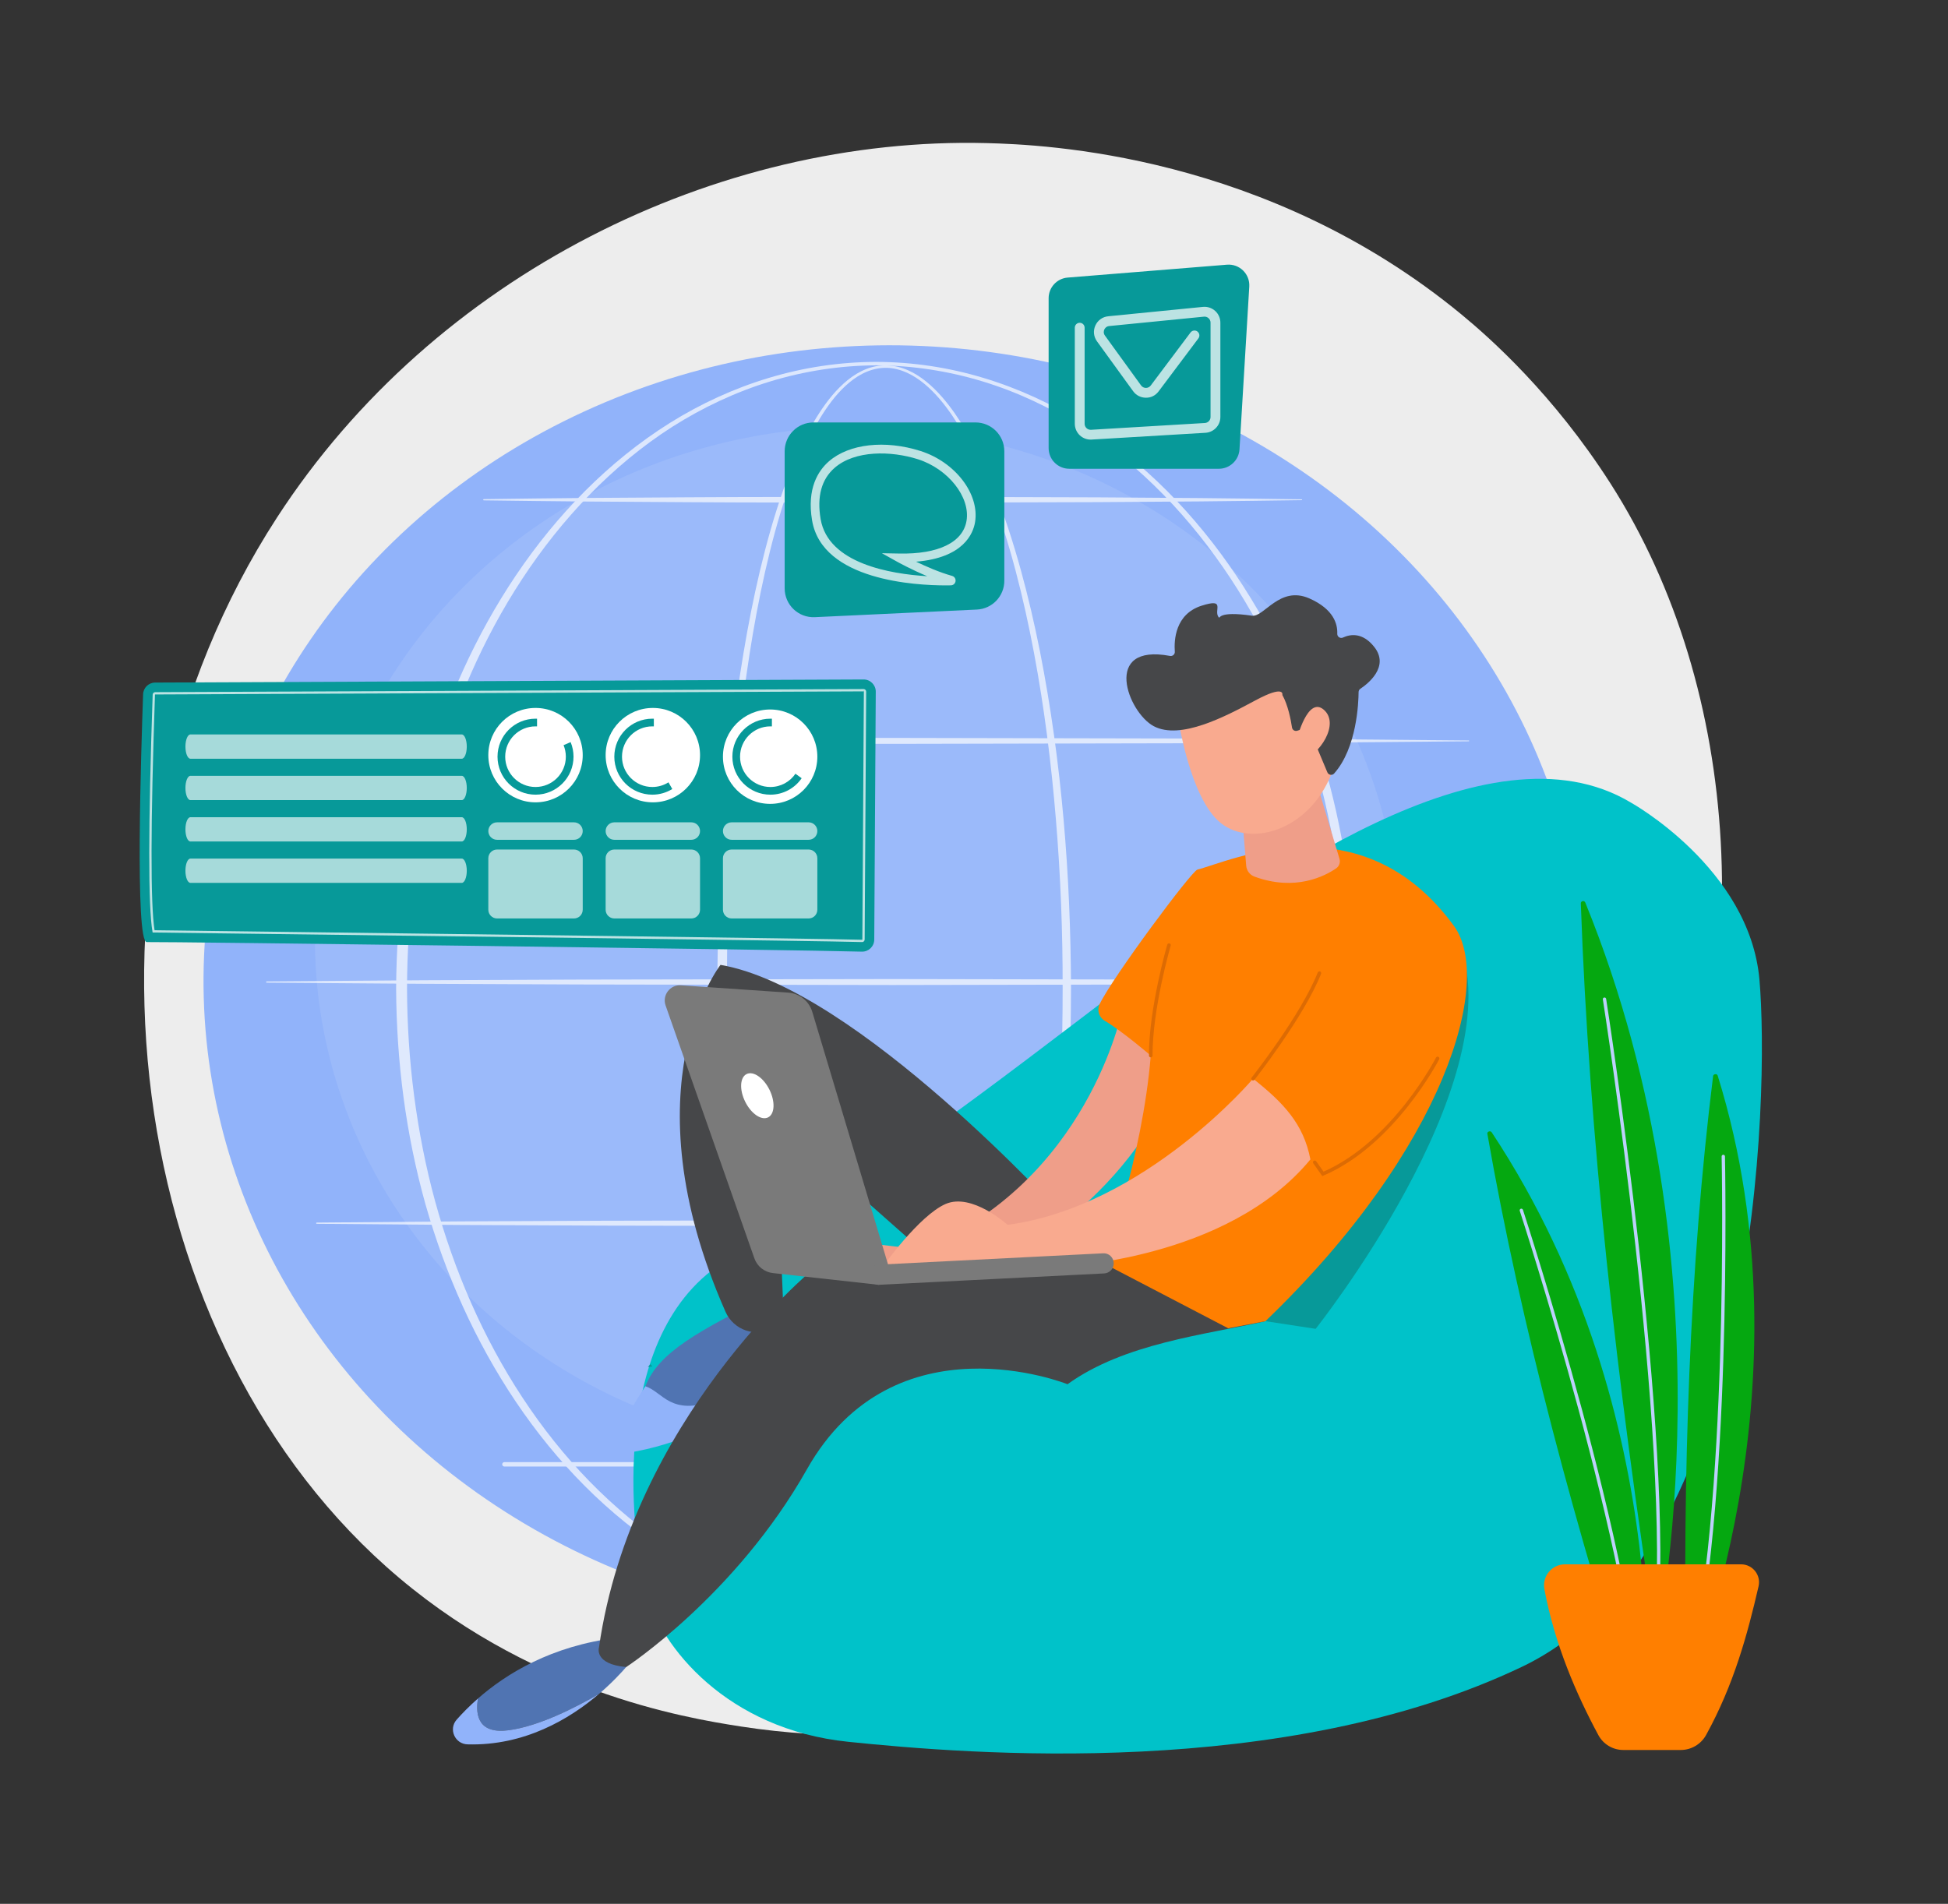
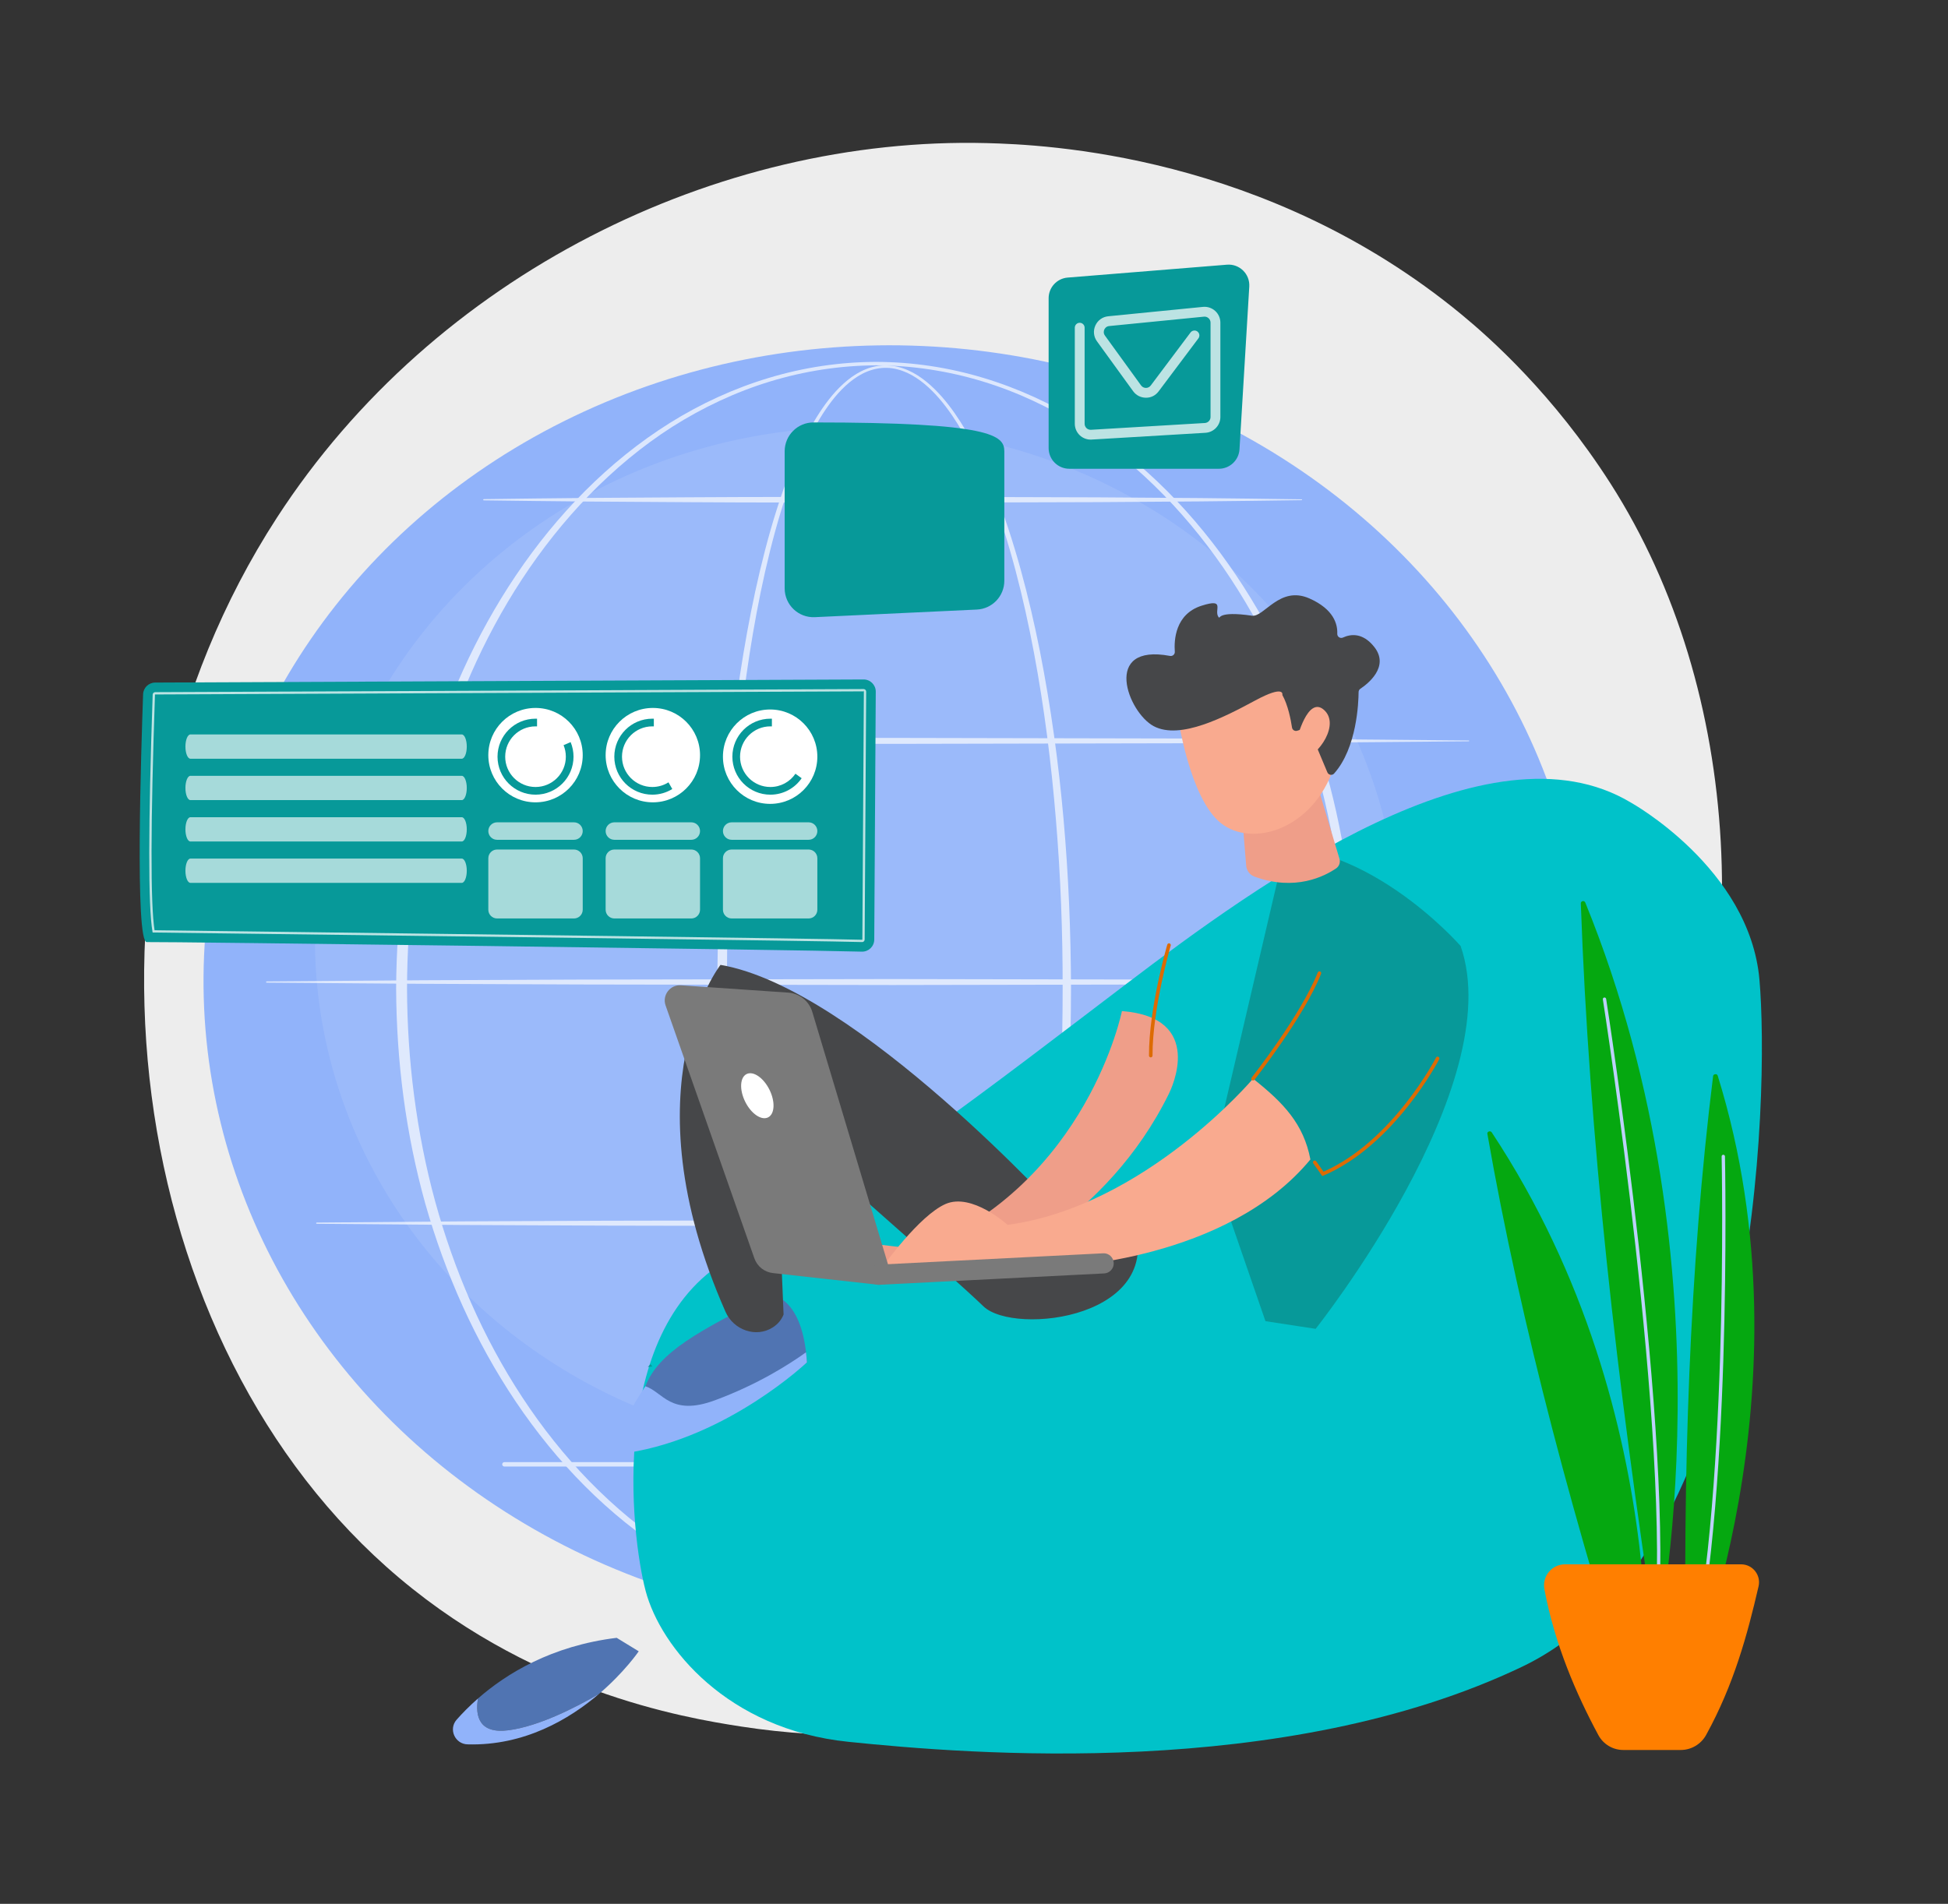
<svg xmlns="http://www.w3.org/2000/svg" version="1.1" x="0px" y="0px" width="519.686px" height="508px" viewBox="0 0 519.686 508" xml:space="preserve">
  <rect x="0" y="0" width="519.686" height="508" fill="#333333" stroke="none" />
  <g id="Background"> </g>
  <g id="Illustration">
    <g>
      <path fill="#EDEDED" d="M441.756,325.19c-40.842,96.166-149.635,150.039-243.98,135.507c-15.353-2.364-57.44-9.408-94.703-42.639 c-71.733-63.973-87.075-190.645-29.209-279.914c42.115-64.973,117.612-101.804,189.35-99.961 c15.452,0.396,74.672,2.843,126.715,45.756c7.645,6.304,24.504,21.281,39.699,45.043 C465.307,184.779,468.373,262.518,441.756,325.19z" />
      <g>
        <ellipse transform="matrix(0.999 0.044 -0.044 0.999 11.76 -10.213)" fill="#91B3FA" cx="238.633" cy="262.896" rx="184.324" ry="170.765" />
        <g opacity="0.24">
          <ellipse fill="#BDD0FB" cx="228.657" cy="250.576" rx="144.637" ry="136.636" />
        </g>
        <g opacity="0.68">
          <path fill="#FFFFFF" d="M285.722,263.722c-0.044,30.118-2.109,60.298-7.418,89.989c-1.344,7.416-2.901,14.798-4.757,22.109 c-1.861,7.309-4.012,14.553-6.644,21.637c-2.653,7.064-5.733,14.027-9.91,20.393c-2.104,3.158-4.492,6.186-7.438,8.675 c-1.472,1.237-3.09,2.335-4.868,3.138c-1.775,0.799-3.716,1.304-5.685,1.34c-1.967,0.057-3.936-0.328-5.746-1.057 c-1.817-0.723-3.474-1.77-4.982-2.966c-3.016-2.413-5.456-5.406-7.598-8.54c-4.251-6.318-7.373-13.268-10.055-20.322 c-2.665-7.07-4.836-14.311-6.713-21.613c-1.875-7.307-3.449-14.686-4.803-22.1c-2.704-14.832-4.549-29.807-5.793-44.822 c-1.235-15.018-1.855-30.084-1.931-45.152c-0.037-7.534,0.168-15.066,0.436-22.594c0.282-7.527,0.697-15.049,1.251-22.562 c1.114-15.022,2.778-30.012,5.253-44.878c1.241-7.431,2.688-14.83,4.43-22.165c1.745-7.332,3.774-14.605,6.29-21.722 c1.265-3.555,2.647-7.071,4.225-10.505c1.574-3.435,3.337-6.792,5.408-9.968c2.075-3.161,4.461-6.178,7.433-8.594 c1.485-1.197,3.122-2.238,4.915-2.944c1.785-0.715,3.723-1.077,5.65-1.004c1.929,0.056,3.83,0.536,5.584,1.309 c1.757,0.776,3.371,1.832,4.853,3.028c2.964,2.408,5.417,5.354,7.594,8.445c4.326,6.229,7.588,13.097,10.413,20.084 c2.805,7.008,5.121,14.197,7.139,21.46c2.01,7.267,3.711,14.614,5.185,22.005C283.268,203.414,285.635,233.598,285.722,263.722z M283.492,263.722c0.028-15.007-0.543-30.019-1.79-44.974c-1.229-14.954-3.092-29.865-5.867-44.612 c-1.386-7.372-3-14.702-4.92-21.952c-1.927-7.245-4.151-14.417-6.86-21.402c-2.728-6.967-5.891-13.811-10.088-19.994 c-2.11-3.07-4.49-5.986-7.346-8.357c-1.428-1.18-2.978-2.216-4.655-2.979c-1.675-0.754-3.479-1.248-5.314-1.296 c-1.834-0.058-3.666,0.311-5.362,1.009c-1.703,0.691-3.266,1.708-4.69,2.883c-2.851,2.368-5.16,5.348-7.168,8.48 c-2.004,3.146-3.71,6.483-5.23,9.898c-1.524,3.418-2.857,6.92-4.075,10.462c-2.42,7.091-4.358,14.346-6.016,21.659 c-1.652,7.315-3.013,14.698-4.168,22.111c-2.302,14.83-3.797,29.782-4.743,44.762c-0.956,14.981-1.286,29.998-1.259,45.006 c-0.04,15.007,0.461,30.018,1.576,44.982c1.125,14.964,2.847,29.889,5.424,44.668c1.291,7.389,2.8,14.738,4.607,22.013 c1.81,7.272,3.91,14.476,6.495,21.499c2.599,7.004,5.639,13.895,9.747,20.102c2.067,3.076,4.42,5.996,7.271,8.31 c1.425,1.147,2.975,2.142,4.65,2.821c1.671,0.682,3.464,1.061,5.26,1c1.796-0.045,3.565-0.52,5.208-1.273 c1.645-0.758,3.162-1.802,4.556-2.992c2.789-2.393,5.091-5.349,7.122-8.452c4.036-6.256,7.032-13.162,9.602-20.178 c2.551-7.036,4.628-14.245,6.42-21.522c1.787-7.279,3.277-14.633,4.556-22.022c2.56-14.782,4.261-29.709,5.391-44.672 C282.969,293.744,283.498,278.731,283.492,263.722z" />
          <path fill="#FFFFFF" d="M361.7,263.722c-0.104,19.396-2.597,38.798-7.789,57.503c-5.282,18.66-13.246,36.613-24.058,52.73 c-5.406,8.05-11.531,15.627-18.375,22.502c-6.841,6.872-14.406,13.04-22.619,18.209c-8.221,5.148-17.099,9.271-26.393,12.067 c-9.288,2.803-18.984,4.265-28.689,4.274c-9.705,0-19.404-1.454-28.697-4.25c-9.299-2.788-18.185-6.903-26.412-12.047 c-8.222-5.164-15.799-11.326-22.65-18.195c-6.855-6.872-12.992-14.447-18.411-22.498c-10.833-16.119-18.813-34.08-24.121-52.75 c-2.612-9.352-4.554-18.889-5.84-28.51c-1.279-9.624-1.922-19.328-1.966-29.036c0.05-9.708,0.698-19.413,1.984-29.034 c1.292-9.62,3.24-19.154,5.859-28.503c5.32-18.662,13.313-36.61,24.153-52.713c5.421-8.042,11.559-15.61,18.413-22.472 c6.853-6.86,14.424-13.017,22.644-18.164c8.226-5.131,17.109-9.215,26.392-12.003c9.276-2.8,18.96-4.259,28.652-4.269 c9.692,0.018,19.373,1.485,28.646,4.292c9.277,2.795,18.153,6.888,26.371,12.024c8.21,5.152,15.771,11.314,22.612,18.177 c6.843,6.866,12.969,14.435,18.377,22.478c10.818,16.1,18.795,34.04,24.09,52.693 C359.077,224.926,361.583,244.326,361.7,263.722z M359.145,263.722c-0.027-19.175-2.416-38.371-7.476-56.882 c-5.087-18.48-12.747-36.323-23.294-52.369c-5.27-8.014-11.255-15.568-17.959-22.436c-6.707-6.855-14.114-13.059-22.216-18.215 c-8.112-5.127-16.871-9.254-26.056-12.045c-9.181-2.793-18.766-4.262-28.367-4.293c-9.603,0.04-19.185,1.516-28.359,4.316 c-9.181,2.799-17.933,6.934-26.035,12.066c-8.093,5.161-15.489,11.369-22.186,18.229c-6.691,6.87-12.665,14.426-17.923,22.44 c-10.524,16.044-18.168,33.878-23.23,52.351c-2.522,9.246-4.349,18.676-5.585,28.174c-1.24,9.5-1.853,19.08-1.874,28.663 c0.027,9.583,0.646,19.161,1.892,28.66c1.243,9.497,3.077,18.923,5.605,28.165c5.075,18.466,12.731,36.287,23.263,52.314 c5.26,8.008,11.233,15.555,17.926,22.416c6.695,6.848,14.087,13.051,22.179,18.195c8.1,5.12,16.85,9.225,26.014,12.021 c9.158,2.805,18.725,4.287,28.314,4.336c9.59-0.039,19.158-1.514,28.322-4.311c9.169-2.789,17.926-6.888,26.035-12.002 c8.1-5.14,15.502-11.336,22.209-18.182c6.703-6.858,12.689-14.404,17.961-22.412c10.553-16.028,18.227-33.858,23.326-52.332 C356.702,302.088,359.104,282.896,359.145,263.722z" />
          <path fill="#FFFFFF" d="M84.502,197.525l38.416-0.311l38.417-0.176l76.834-0.142l76.834,0.156l38.417,0.192l38.417,0.334 c0.062,0.001,0.112,0.052,0.111,0.114c0,0.062-0.05,0.111-0.111,0.112l-38.417,0.334l-38.417,0.192l-76.834,0.156l-76.834-0.142 l-38.417-0.176l-38.416-0.311c-0.094-0.001-0.168-0.076-0.167-0.17C84.336,197.6,84.41,197.526,84.502,197.525z" />
          <path fill="#FFFFFF" d="M129.069,133.18c9.092-0.144,18.184-0.205,27.275-0.311l27.274-0.175 c9.092-0.075,18.184-0.067,27.275-0.091l27.274-0.051l54.55,0.156l27.275,0.191c9.092,0.114,18.183,0.181,27.274,0.335 c0.063,0.001,0.112,0.053,0.111,0.114s-0.051,0.11-0.111,0.111c-9.092,0.154-18.183,0.221-27.274,0.335l-27.275,0.192 l-54.55,0.156l-27.274-0.052c-9.092-0.023-18.184-0.015-27.275-0.091l-27.274-0.176c-9.092-0.104-18.184-0.166-27.275-0.311 c-0.093,0-0.167-0.076-0.165-0.17C128.906,133.254,128.979,133.182,129.069,133.18z" />
          <path fill="#FFFFFF" d="M71.151,261.871l41.755-0.311l41.754-0.176l83.509-0.143l83.509,0.156l41.755,0.192l41.755,0.335 c0.062,0,0.111,0.051,0.111,0.113s-0.051,0.111-0.111,0.111l-41.755,0.336l-41.755,0.191l-83.509,0.156l-83.509-0.142 l-41.754-0.177l-41.755-0.31c-0.093-0.001-0.167-0.076-0.167-0.169C70.985,261.945,71.06,261.871,71.151,261.871z" />
          <path fill="#FFFFFF" d="M84.502,326.215l38.416-0.311l38.417-0.176l76.834-0.141l76.834,0.156l38.417,0.191l38.417,0.335 c0.062,0.001,0.112,0.052,0.111,0.114c0,0.061-0.05,0.111-0.111,0.111l-38.417,0.335l-38.417,0.192l-76.834,0.156l-76.834-0.143 l-38.417-0.176l-38.416-0.311c-0.094,0-0.168-0.076-0.167-0.169C84.336,326.29,84.41,326.217,84.502,326.215z" />
          <path fill="#FFFFFF" d="M352.766,391.317H134.567c-0.326,0-0.59-0.264-0.59-0.589s0.264-0.589,0.59-0.589h218.198 c0.325,0,0.589,0.264,0.589,0.589S353.091,391.317,352.766,391.317z" />
        </g>
      </g>
      <g>
        <path fill="#079999" d="M325.158,125.082h-39.883c-3.051,0-5.523-2.473-5.523-5.522v-39.99c0-2.878,2.21-5.273,5.078-5.505 l42.493-3.439c3.347-0.271,6.159,2.484,5.958,5.836l-2.609,43.43C330.496,122.807,328.08,125.082,325.158,125.082z" />
        <path opacity="0.73" fill="#FFFFFF" d="M290.961,117.299c-1.071,0-2.115-0.412-2.898-1.149c-0.844-0.795-1.328-1.915-1.328-3.075 V87.436c0-0.723,0.587-1.309,1.31-1.309c0.724,0,1.31,0.586,1.31,1.309v25.639c0,0.447,0.18,0.862,0.504,1.169 c0.325,0.306,0.751,0.458,1.196,0.435l30.384-1.81c0.846-0.052,1.51-0.755,1.51-1.603V86.093c0-0.46-0.188-0.881-0.527-1.189 s-0.781-0.456-1.236-0.408l-25.274,2.503c-0.835,0.082-1.19,0.686-1.306,0.939c-0.115,0.256-0.328,0.922,0.164,1.6l9.64,13.305 c0.302,0.417,0.771,0.658,1.286,0.664c0,0,0.01,0,0.015,0c0.51,0,0.978-0.234,1.283-0.643l10.618-14.146 c0.434-0.578,1.255-0.697,1.833-0.262c0.579,0.434,0.695,1.255,0.262,1.832l-10.618,14.148c-0.814,1.084-2.033,1.719-3.414,1.688 c-1.355-0.012-2.59-0.647-3.385-1.745l-9.64-13.305c-0.899-1.238-1.061-2.813-0.433-4.21s1.913-2.321,3.437-2.472l25.274-2.504 c1.186-0.114,2.37,0.275,3.252,1.074c0.883,0.799,1.389,1.939,1.389,3.13v25.173c0,2.23-1.745,4.083-3.973,4.217l-30.384,1.809 C291.127,117.296,291.044,117.299,290.961,117.299z" />
      </g>
      <g>
-         <path fill="#079999" d="M267.932,120.408v34.561c0,4.106-3.227,7.488-7.328,7.681l-43.219,2.03 c-4.384,0.206-8.051-3.292-8.051-7.68v-36.592c0-4.247,3.443-7.689,7.689-7.689h43.219 C264.489,112.719,267.932,116.161,267.932,120.408z" />
-         <path opacity="0.73" fill="#FFFFFF" d="M216.654,138.898c-1.461-8.564,1.637-13.322,4.491-15.807 c5.374-4.676,14.955-5.758,24.414-2.756c9.27,2.942,15.805,11.462,14.567,18.991c-0.49,2.985-3.027,9.513-15.736,10.549 c2.665,1.28,6.282,2.86,9.602,3.79l0.001,0.002c0.62,0.174,1.012,0.765,0.93,1.403c-0.082,0.634-0.605,1.104-1.243,1.117 c-0.374,0.007-0.846,0.015-1.404,0.015C244.37,156.203,219.385,154.919,216.654,138.898z M253.366,155.887L253.366,155.887 L253.366,155.887z M253.629,153.883h0.003H253.629z M239.879,147.701c10.479,0.221,17.027-2.997,17.973-8.748 c1.04-6.335-4.908-13.854-12.989-16.42c-7.136-2.264-16.768-2.434-22.203,2.299c-3.504,3.049-4.759,7.65-3.731,13.678 c2.023,11.875,18.623,14.646,28.435,15.238c-4.31-1.803-7.854-3.769-8.066-3.887l-4.026-2.244L239.879,147.701z" />
+         <path fill="#079999" d="M267.932,120.408v34.561c0,4.106-3.227,7.488-7.328,7.681l-43.219,2.03 c-4.384,0.206-8.051-3.292-8.051-7.68v-36.592c0-4.247,3.443-7.689,7.689-7.689C264.489,112.719,267.932,116.161,267.932,120.408z" />
      </g>
      <g>
        <path fill="#079999" d="M41.381,182.128l188.987-0.826c1.808-0.017,3.278,1.45,3.268,3.257l-0.403,66.151 c-0.01,1.819-1.514,3.273-3.332,3.219c-16.664-0.497-187.469-2.688-190.735-2.552c-3.227,0.135-1.474-52.105-0.992-66.123 C38.233,183.521,39.647,182.144,41.381,182.128z" />
        <path opacity="0.73" fill="#FFFFFF" d="M230,251.371l-0.023-0.001c-10.649-0.317-112.717-1.592-161.768-2.204 c-14.342-0.179-24.522-0.306-27.237-0.344l-0.253-0.004l-0.044-0.25c-1.159-6.539-1.14-28.402,0.057-63.228 c0.013-0.362,0.308-0.649,0.672-0.653l188.988-0.826c0.186,0,0.358,0.072,0.486,0.201c0.129,0.129,0.198,0.297,0.197,0.481 l-0.403,66.151C230.67,251.068,230.369,251.371,230,251.371z M41.235,248.213c3.053,0.042,13.056,0.167,26.981,0.34 c49.053,0.613,151.123,1.887,161.778,2.205h0.019c0.018,0,0.046-0.029,0.047-0.066l0.402-66.15l-0.069-0.373l0.001,0.307 l-188.986,0.826c-0.035,0-0.063,0.027-0.064,0.063C40.164,219.711,40.127,241.42,41.235,248.213z" />
        <path opacity="0.64" fill="#FFFFFF" d="M49.468,199.211L49.468,199.211c0,1.789,0.597,3.24,1.333,3.24h72.392 c0.736,0,1.333-1.451,1.333-3.24l0,0c0-1.788-0.597-3.238-1.333-3.238H50.801C50.064,195.973,49.468,197.423,49.468,199.211z" />
        <path opacity="0.64" fill="#FFFFFF" d="M49.468,210.254L49.468,210.254c0,1.789,0.597,3.238,1.333,3.238h72.392 c0.736,0,1.333-1.449,1.333-3.238l0,0c0-1.789-0.597-3.24-1.333-3.24H50.801C50.064,207.014,49.468,208.465,49.468,210.254z" />
        <path opacity="0.64" fill="#FFFFFF" d="M49.468,221.295L49.468,221.295c0,1.789,0.597,3.239,1.333,3.239h72.392 c0.736,0,1.333-1.45,1.333-3.239l0,0c0-1.789-0.597-3.238-1.333-3.238H50.801C50.064,218.057,49.468,219.506,49.468,221.295z" />
        <path opacity="0.64" fill="#FFFFFF" d="M49.468,232.338L49.468,232.338c0,1.789,0.597,3.238,1.333,3.238h72.392 c0.736,0,1.333-1.449,1.333-3.238l0,0c0-1.789-0.597-3.24-1.333-3.24H50.801C50.064,229.098,49.468,230.549,49.468,232.338z" />
        <g>
          <circle fill="#FFFFFF" cx="142.866" cy="201.494" r="12.593" />
          <circle fill="#FFFFFF" cx="174.163" cy="201.494" r="12.592" />
          <circle fill="#FFFFFF" cx="205.458" cy="201.906" r="12.592" />
          <g>
            <path fill="#079999" d="M150.349,198.832c0.39,0.947,0.606,1.984,0.606,3.074c0,4.467-3.622,8.088-8.089,8.088 c-4.468,0-8.089-3.621-8.089-8.088c0-4.468,3.621-8.09,8.089-8.09c0.137,0,0.272,0.004,0.408,0.012v-2.051 c-0.136-0.006-0.271-0.01-0.408-0.01c-5.599,0-10.138,4.539-10.138,10.139c0,5.598,4.539,10.137,10.138,10.137 s10.138-4.539,10.138-10.137c0-1.379-0.275-2.693-0.774-3.891L150.349,198.832z" />
            <path fill="#079999" d="M178.335,208.749c-1.248,0.788-2.726,1.245-4.31,1.245c-4.468,0-8.089-3.621-8.089-8.088 c0-4.468,3.621-8.09,8.089-8.09c0.137,0,0.272,0.004,0.407,0.012v-2.051c-0.135-0.006-0.271-0.01-0.407-0.01 c-5.6,0-10.138,4.539-10.138,10.139c0,5.598,4.538,10.137,10.138,10.137c1.953,0,3.778-0.553,5.326-1.511L178.335,208.749z" />
            <path fill="#079999" d="M212.209,206.453c-1.456,2.137-3.909,3.541-6.689,3.541c-4.467,0-8.089-3.621-8.089-8.088 c0-4.468,3.622-8.09,8.089-8.09c0.137,0,0.272,0.004,0.408,0.012v-2.051c-0.136-0.006-0.271-0.01-0.408-0.01 c-5.6,0-10.138,4.539-10.138,10.139c0,5.598,4.538,10.137,10.138,10.137c3.463,0,6.521-1.737,8.35-4.388L212.209,206.453z" />
          </g>
          <g opacity="0.64">
            <path fill="#FFFFFF" d="M153.127,219.42h-20.521c-1.287,0-2.332,1.045-2.332,2.332c0,1.289,1.045,2.332,2.332,2.332h20.521 c1.287,0,2.332-1.043,2.332-2.332C155.459,220.465,154.414,219.42,153.127,219.42z" />
            <path fill="#FFFFFF" d="M184.423,219.42h-20.521c-1.289,0-2.332,1.045-2.332,2.332c0,1.289,1.043,2.332,2.332,2.332h20.521 c1.288,0,2.332-1.043,2.332-2.332C186.755,220.465,185.711,219.42,184.423,219.42z" />
            <path fill="#FFFFFF" d="M195.198,224.084h20.521c1.288,0,2.332-1.043,2.332-2.332c0-1.287-1.044-2.332-2.332-2.332h-20.521 c-1.288,0-2.332,1.045-2.332,2.332C192.866,223.041,193.91,224.084,195.198,224.084z" />
            <path fill="#FFFFFF" d="M153.127,226.676h-20.521c-1.287,0-2.332,1.044-2.332,2.332v13.734c0,1.288,1.045,2.332,2.332,2.332 h20.521c1.287,0,2.332-1.044,2.332-2.332v-13.734C155.459,227.72,154.414,226.676,153.127,226.676z" />
            <path fill="#FFFFFF" d="M184.423,226.676h-20.521c-1.289,0-2.332,1.044-2.332,2.332v13.734c0,1.288,1.043,2.332,2.332,2.332 h20.521c1.288,0,2.332-1.044,2.332-2.332v-13.734C186.755,227.72,185.711,226.676,184.423,226.676z" />
            <path fill="#FFFFFF" d="M215.719,226.676h-20.521c-1.288,0-2.332,1.044-2.332,2.332v13.734c0,1.288,1.044,2.332,2.332,2.332 h20.521c1.288,0,2.332-1.044,2.332-2.332v-13.734C218.051,227.72,217.007,226.676,215.719,226.676z" />
          </g>
        </g>
      </g>
      <path fill="#00C2C9" d="M435.08,214.147c0,0,31.682,17.55,34.303,47.253c2.621,29.702,0.218,152.985-63.311,183.328 c-63.528,30.344-147.619,23.351-179.807,20.033c-32.188-3.316-50.035-25.192-54.022-40.254 c-3.986-15.063-10.427-71.17,23.435-89.268c33.861-18.099,69.426-45.826,104.963-72.825 C336.179,235.416,397.081,191.344,435.08,214.147z" />
      <path fill="#079999" d="M173.525,364.006c-0.286,0.344-0.52,0.604-0.688,0.762l1.195-0.143 C173.863,364.419,173.695,364.211,173.525,364.006z" />
      <path fill="#5074B2" d="M205.663,345.479c0,0,8.551,0.452,9.6,18.044c0,0-19.827,17.773-46.61,22.004 c-2.011,0.318,2.811-13.725,3.535-15.627C175.637,360.849,186.498,355.02,205.663,345.479z" />
      <path fill="#464749" d="M301.961,324.795h-18.043c0,0-55.382-61.164-91.705-67.334c0,0-25.285,32.275,1.346,92.58 c2.143,4.852,8.135,7.007,12.604,4.152c1.338-0.854,2.297-1.998,2.88-3.434l-2.142-51.49c0,0,47.241,41.317,55.452,49.291 C270.564,356.533,312.303,351.674,301.961,324.795z" />
      <path fill="#5074B2" d="M127.515,453.211c7.562-6.625,19.609-14.061,37.002-16.191l5.882,3.598c0,0-3.751,5.532-10.603,11.376 c-6.298,3.657-16.021,8.612-24.084,9.686C127.874,462.723,126.719,457.986,127.515,453.211z" />
      <path fill="#91B3FA" d="M172.188,369.9c4.659,1.508,6.707,8.107,18.527,3.742c11.437-4.222,19.938-9.666,24.312-12.807 c0.098,0.852,0.18,1.739,0.236,2.688c0,0-20.906,19.885-47.689,24.115c-2.011,0.318-3.604-1.689-2.879-3.592 C165.995,380.634,168.34,375.457,172.188,369.9z" />
      <path fill="#91B3FA" d="M121.818,458.869c1.49-1.693,3.394-3.64,5.696-5.658c-0.796,4.775,0.359,9.512,8.197,8.468 c8.063-1.073,17.786-6.028,24.084-9.686c-7.894,6.731-19.902,13.876-35.06,13.457 C121.369,465.357,119.594,461.398,121.818,458.869z" />
-       <path fill="#464749" d="M301.302,337.851l-84.499,0.915c0,0-48.255,39.924-57.007,100.801c0,0-1.453,4.478,7.27,5.244 c0,0,29.175-19.055,48.197-52.743c23.325-41.308,69.535-22.713,69.535-22.713c15.183-10.946,36.638-13.176,52.801-16.823 L301.302,337.851z" />
      <path fill="#EF9E89" d="M299.306,269.783c0,0-9.097,45.587-53.666,63.621l-15.854-1.868l-3.74,5.965l37.188,1.185 c0,0,31.788-12.59,48.63-46.898C312.42,290.654,321.694,271.504,299.306,269.783z" />
      <path fill="#079999" d="M337.599,352.531l13.386,2.041c0,0,51.671-65.021,38.672-102.16c0,0-26.931-30.952-56.642-26l9.923-0.588 l-19.807,84.8L337.599,352.531z" />
-       <path fill="#FF7F00" d="M294.432,337.105c0,0,10.344-28.119,12.566-55.439c0,0-7.566-6.504-12.297-9.311 c-1.532-0.908-2.11-2.83-1.336-4.434c3.478-7.205,24.508-35.492,26.083-35.885c8.563-2.137,43.68-18.834,68.412,14.996 c10.614,14.52-2.106,59.213-50.262,105.498l-9.935,1.9L294.432,337.105z" />
      <path fill="#F9AA8F" d="M334.29,287.826c0,0-28.739,34.029-65.482,39.004c0,0-9.496-8.656-16.558-5.566 c-7.061,3.092-16.743,16.734-16.743,16.734h47.179c0,0,44.609-1.572,66.9-28.623C347.792,299.91,342.42,294.256,334.29,287.826z" />
      <path fill="#EF9E89" d="M351.056,208.17l6.288,20.973c0.289,0.961-0.067,2.001-0.895,2.568c-3.028,2.073-10.94,6.196-21.795,2.189 c-1.242-0.459-2.093-1.618-2.2-2.937l-1.491-18.271L351.056,208.17z" />
      <g>
        <path fill="#F9AA8F" d="M314.234,191.185c0,0,3.092,21.74,11.443,28.427c8.352,6.686,24.623,1.651,30.118-14.738l-10.95-28.023 L314.234,191.185z" />
        <path fill="#464749" d="M346.08,194.983c-0.636,0.205-1.301-0.202-1.4-0.862c-0.301-2.007-1.054-5.979-2.577-8.684 c0,0,0.797-2.853-7.208,1.456c-8.006,4.31-20.03,10.639-27.109,6.87c-6.901-3.676-13.893-22.169,4.348-18.743 c0.694,0.131,1.332-0.423,1.28-1.126c-0.224-3.04,0.077-10.033,7.159-12.277c6.627-2.101,3.068,1.305,4.563,3.109 c0.439,0.531-0.556-1.809,8.861-0.439c3.23,0.469,7.376-8.107,15.312-4.611c6.537,2.882,7.554,6.908,7.446,9.417 c-0.035,0.813,0.79,1.364,1.528,1.023c2.002-0.923,5.223-1.401,8.308,2.464c4.265,5.344-1.829,9.977-3.658,11.191 c-0.3,0.199-0.485,0.529-0.487,0.889c-0.018,2.778-0.45,14.899-6.525,21.736c-0.525,0.592-1.498,0.418-1.805-0.312l-4.678-11.146 c-0.217-0.517-0.794-0.782-1.328-0.609L346.08,194.983z" />
        <path fill="#F9AA8F" d="M345.98,197.246c0,0,2.856-11.634,7.195-7.856s-1.131,12.091-6.102,13.675L345.98,197.246z" />
      </g>
      <path fill="#7A7A7A" d="M237.882,340.639l-21.183-70.644c-0.864-2.882-3.424-4.927-6.427-5.132l-28.6-1.957 c-2.907-0.199-5.069,2.641-4.104,5.391l23.682,67.463c0.763,2.174,2.714,3.71,5.006,3.941l28.163,3.127L237.882,340.639z" />
      <ellipse transform="matrix(-0.896 0.444 -0.444 -0.896 512.874 464.593)" fill="#FFFFFF" cx="202.051" cy="292.334" rx="3.612" ry="6.452" />
      <path fill="#7A7A7A" d="M234.419,342.828c0.046,0,0.092,0,0.138-0.004l60.01-3.033c1.484-0.074,2.626-1.338,2.551-2.82 c-0.074-1.484-1.344-2.65-2.822-2.551l-60.01,3.033c-1.483,0.074-2.625,1.338-2.55,2.821 C231.808,341.712,232.996,342.828,234.419,342.828z" />
      <path fill="#DD6B03" d="M306.998,282.141c0.262,0,0.478-0.213,0.476-0.477c-0.04-12.537,4.798-29.181,4.848-29.348 c0.073-0.252-0.07-0.516-0.323-0.591c-0.256-0.071-0.518,0.069-0.592,0.323c-0.049,0.168-4.927,16.941-4.884,29.619 C306.522,281.93,306.736,282.141,306.998,282.141z" />
      <path fill="#DD6B03" d="M334.289,288.303c0.141,0,0.28-0.063,0.375-0.181c0.131-0.167,13.257-16.852,17.77-28.286 c0.097-0.245-0.024-0.521-0.268-0.617c-0.246-0.098-0.522,0.021-0.618,0.267c-4.462,11.305-17.5,27.88-17.633,28.047 c-0.162,0.206-0.128,0.505,0.079,0.668C334.081,288.27,334.186,288.303,334.289,288.303z" />
      <path fill="#DD6B03" d="M352.76,313.813l0.354-0.151c18.988-8.13,30.717-30.8,30.834-31.027c0.119-0.235,0.025-0.522-0.209-0.642 c-0.229-0.117-0.516-0.027-0.64,0.208c-0.114,0.224-11.544,22.313-30.007,30.433l-1.957-2.764 c-0.154-0.217-0.451-0.266-0.664-0.115c-0.216,0.152-0.266,0.449-0.113,0.664L352.76,313.813z" />
      <g>
        <g>
          <g>
            <path fill="#05A810" d="M449.84,450.949c0,0,34.563-79.846,8.396-163.963c-0.171-0.55-1.144-0.445-1.215,0.133 C450.712,337.994,448.831,393.094,449.84,450.949z" />
            <path fill="#BDD0FB" d="M449.979,449.269c-0.04,0-0.081-0.005-0.121-0.017c-0.236-0.066-0.373-0.313-0.307-0.548 c6.107-21.697,8.432-58.638,9.307-85.804c0.949-29.451,0.443-54.076,0.438-54.322c-0.005-0.244,0.189-0.447,0.435-0.453 c0.004,0,0.007,0,0.01,0c0.241,0,0.438,0.193,0.443,0.436c0.006,0.244,0.511,24.895-0.438,54.368 c-0.877,27.216-3.208,64.232-9.34,86.017C450.35,449.141,450.172,449.269,449.979,449.269z" />
          </g>
          <g>
            <path fill="#05A810" d="M441.926,437.938c0,0,21.352-97.969-19.001-197.106c-0.263-0.647-1.222-0.458-1.197,0.238 C423.903,302.47,431.232,368.645,441.926,437.938z" />
            <path fill="#BDD0FB" d="M441.708,435.824c-0.014,0-0.028,0-0.042-0.002c-0.244-0.023-0.424-0.24-0.4-0.483 c4.795-50.583-13.472-167.488-13.657-168.663c-0.038-0.242,0.128-0.47,0.37-0.508c0.241-0.041,0.469,0.127,0.508,0.369 c0.186,1.177,18.469,118.191,13.663,168.885C442.128,435.652,441.935,435.824,441.708,435.824z" />
          </g>
          <g>
            <path fill="#05A810" d="M438.537,464.501c0,0,10.229-85.464-40.586-162.374c-0.332-0.502-1.258-0.195-1.156,0.385 C405.743,353.672,420.307,408.039,438.537,464.501z" />
-             <path fill="#BDD0FB" d="M438.039,462.834c-0.241,0-0.439-0.191-0.443-0.436c-0.453-22.533-9.169-59.204-16.402-85.998 c-7.84-29.049-15.675-53.069-15.753-53.309c-0.076-0.232,0.051-0.484,0.284-0.561c0.232-0.073,0.484,0.053,0.56,0.285 c0.079,0.238,7.919,24.277,15.766,53.348c7.246,26.844,15.979,63.593,16.434,86.219c0.005,0.244-0.19,0.446-0.435,0.451 C438.045,462.834,438.042,462.834,438.039,462.834z" />
          </g>
        </g>
        <g>
          <path fill="#FF7F00" d="M417.507,417.409h46.977c3.079,0,5.357,2.864,4.665,5.864c-3.006,13.021-6.608,26.234-13.979,39.645 c-1.361,2.477-3.953,4.03-6.779,4.03h-15.329c-2.784,0-5.339-1.529-6.657-3.98c-5.905-10.974-11.586-24.053-14.391-38.898 C411.36,420.614,413.991,417.409,417.507,417.409z" />
        </g>
      </g>
    </g>
  </g>
</svg>